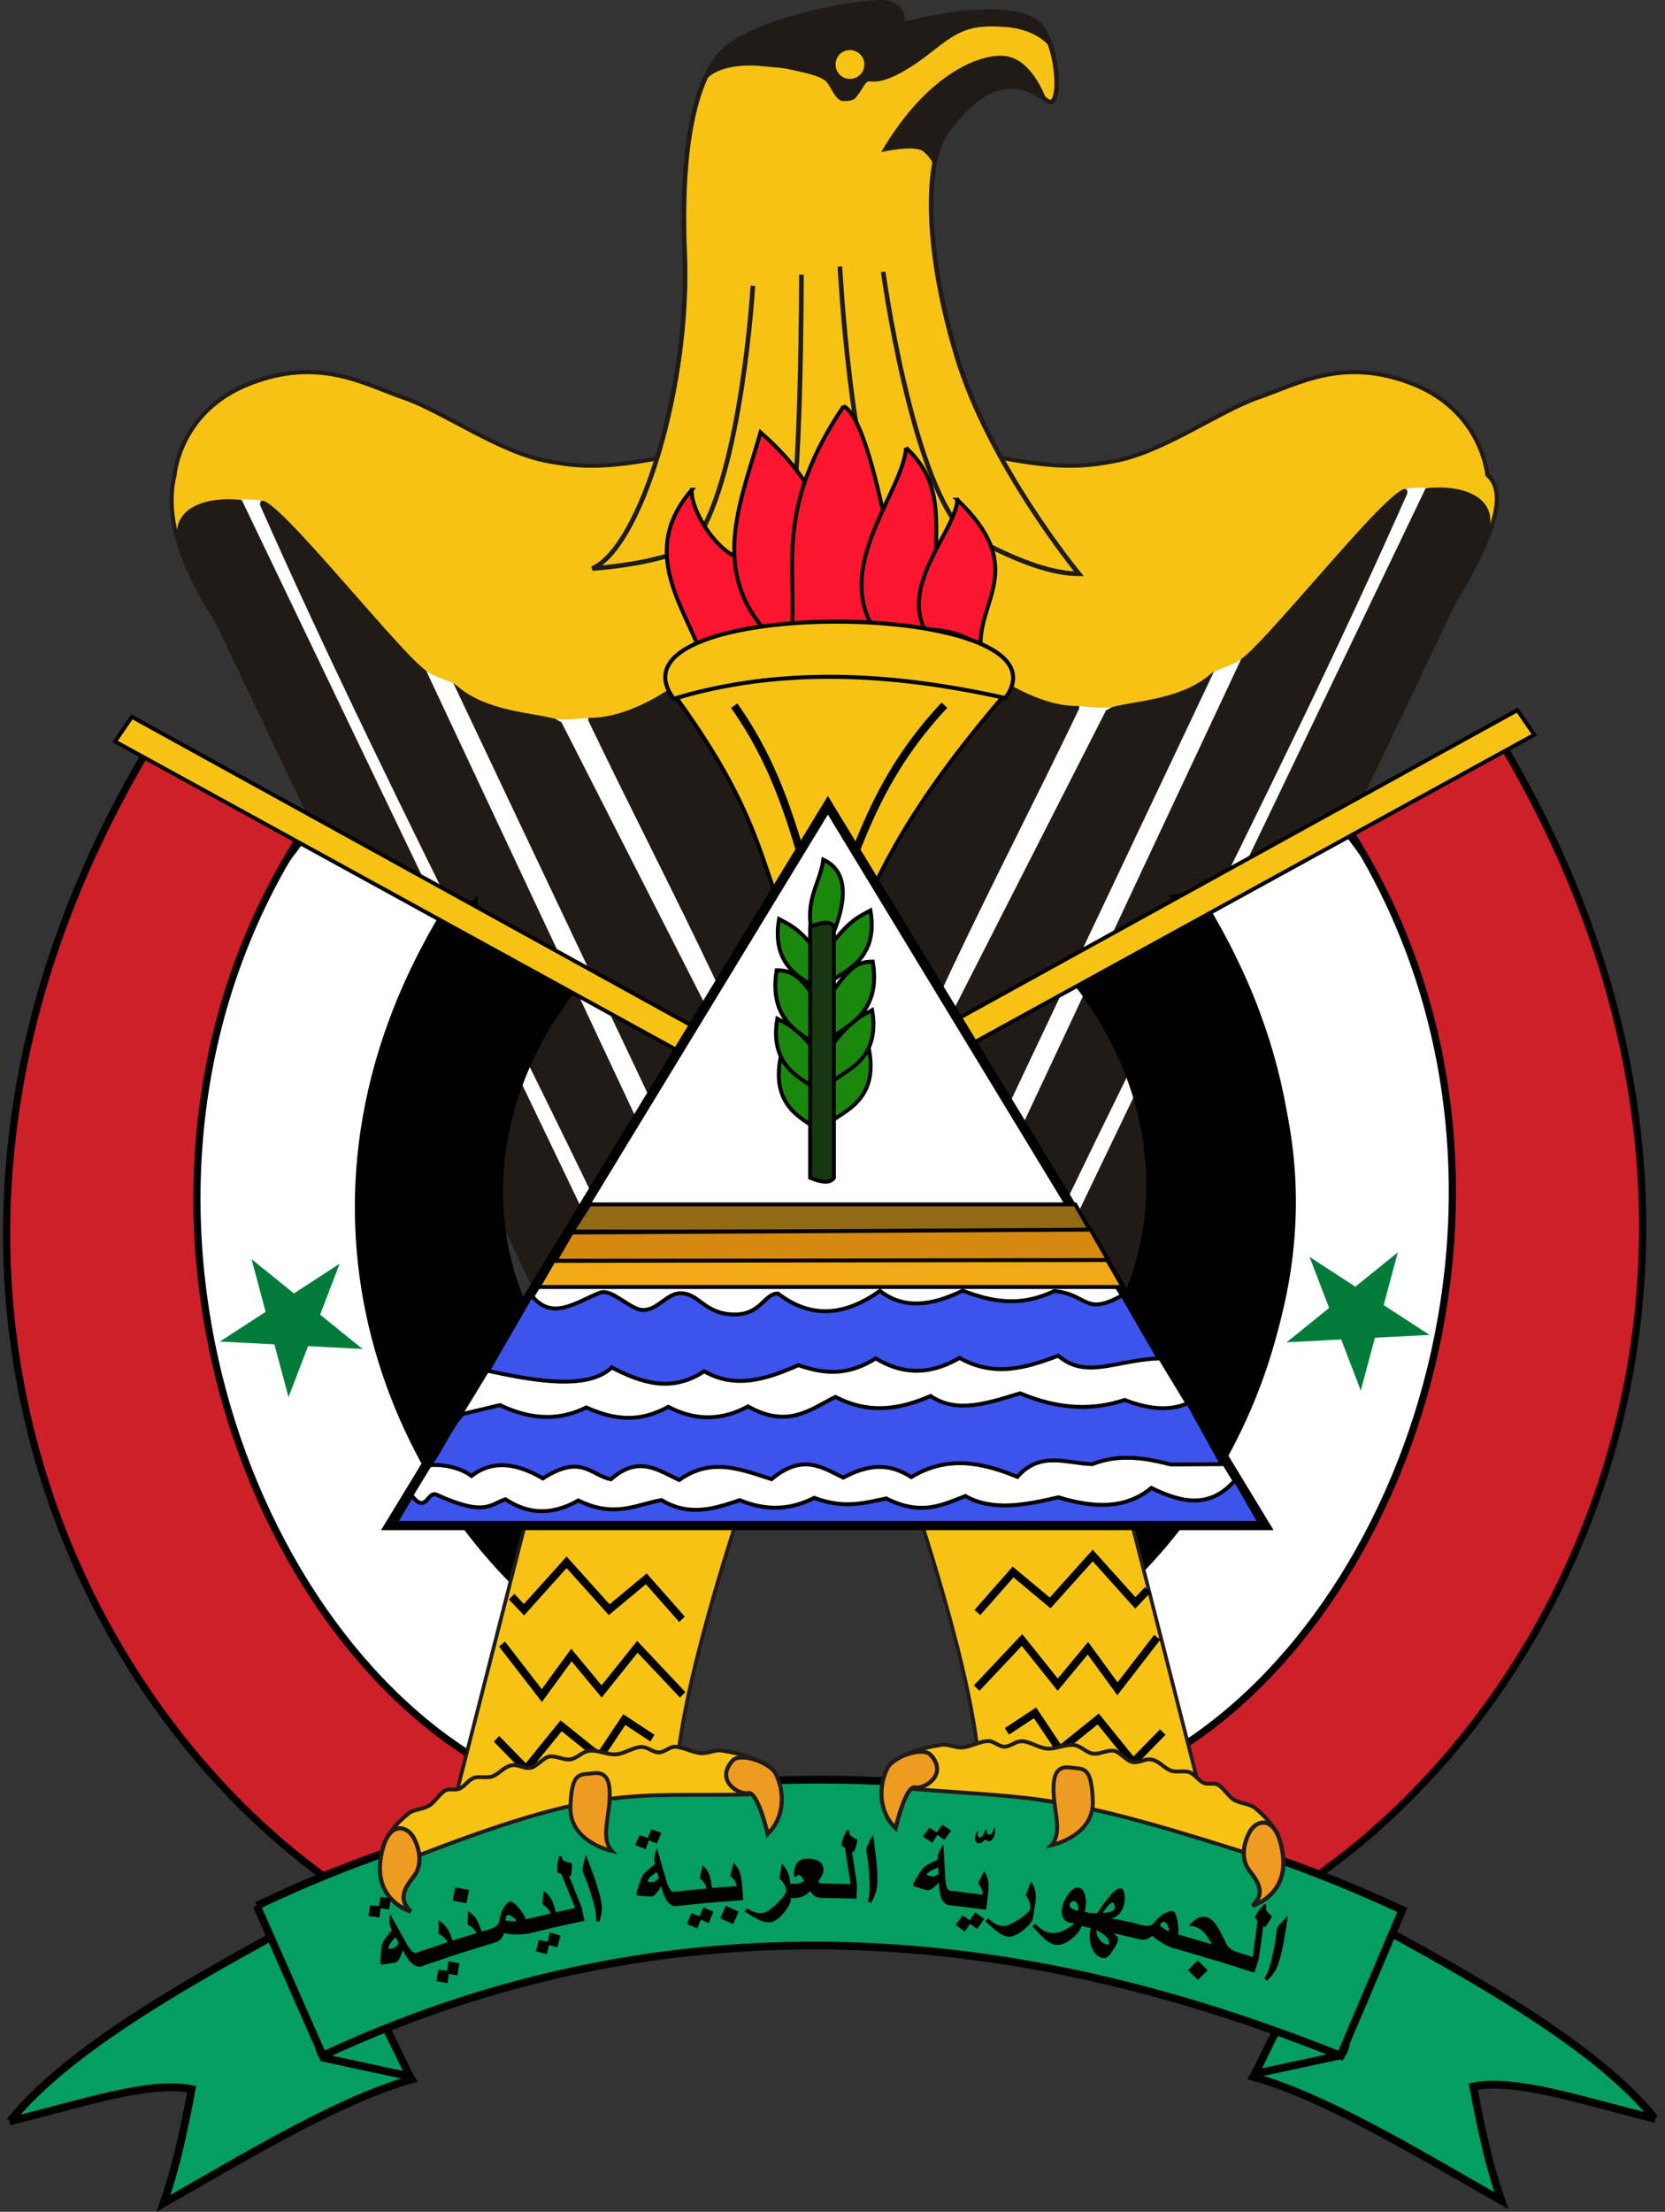
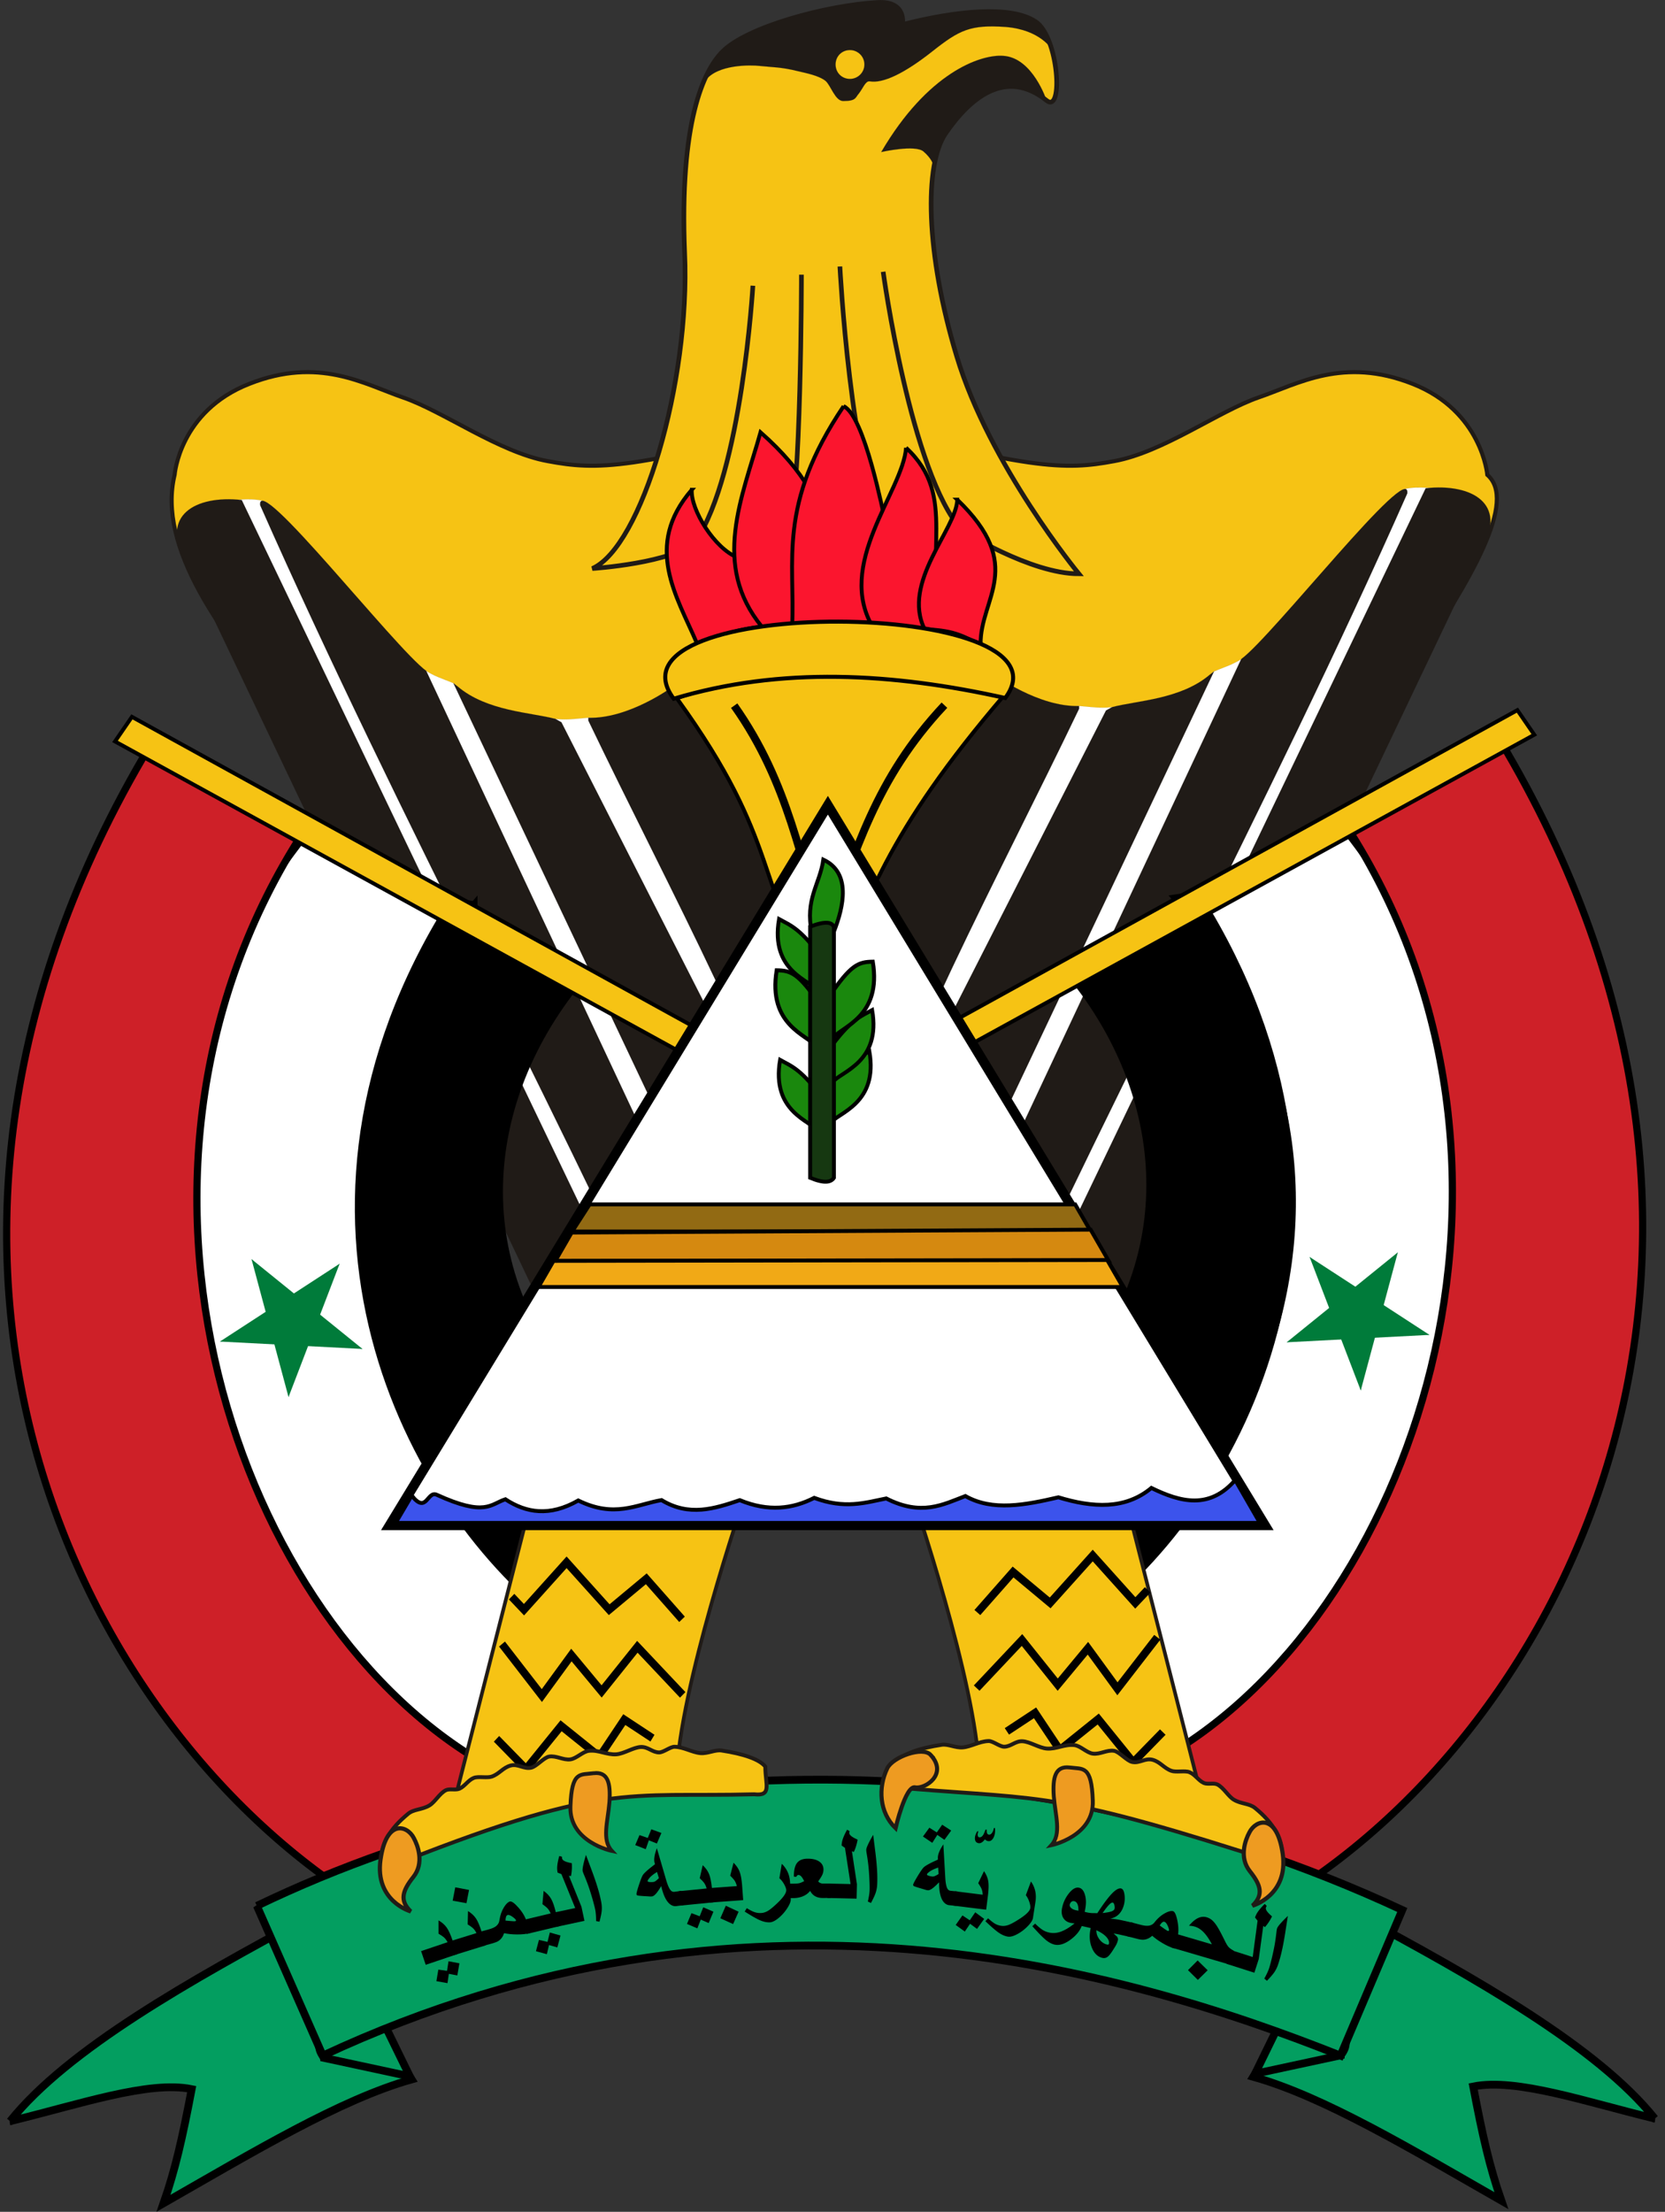
<svg xmlns="http://www.w3.org/2000/svg" xmlns:xlink="http://www.w3.org/1999/xlink" width="428.625" height="569.172">
  <rect width="100%" height="100%" fill="#333333" stroke="none" />
  <path d="M313.569 249.289c24.09-48.614 84.633-113.768 69.31-127.1 0 0-1.358-16.368-19.233-23.412-17.875-7.045-29.413 0-39.71 3.521-10.18 3.522-24.545 14.09-37.107 16.369-12.783 2.383-21.723 2.383-72.967-11.706-51.136 14.089-60.074 14.089-72.857 11.706-12.559-2.28-26.926-12.847-37.222-16.369-10.182-3.523-21.722-10.568-39.598-3.523-17.988 7.044-19.231 23.412-19.231 23.412-8.954 36.844 62.888 89.846 94.333 134.77 67.687 29.462 146.496 37.756 174.282-7.668z" fill="#f6c314" stroke="#201b17" stroke-width="1.045" />
  <path d="M176.24 150.509c-2.105.124 2.847-11.263 2.847-11.263-5.569 5.694-26.603 7.054-26.603 7.054 12.618-5.57 25.251-47.65 23.766-81.191-1.366-33.665 4.827-46.908 9.781-51.858 6.312-6.312 26.61-11.881 39.976-12.624 7.55-.374 6.313 5.694 6.313 5.694 13.984-3.59 27.971-4.951 34.283-.743 5.942 3.96 7.178 23.764 2.847 20.298-10.522-8.417-19.68-.743-25.992 8.416-5.569 8.044-5.199 30.818 2.846 57.428 8.417 27.971 31.438 55.942 31.438 55.942-12.5 0-30.076-11.139-30.076-11.139l4.207 17.451c-13.243-6.312-23.764-16.09-23.764-16.09l-12.623 13.242c-4.206-5.569-12.624-13.242-12.624-13.242s-10.533 11.14-26.621 12.625z" fill="#f6c314" stroke="#201b17" stroke-width="1.195" />
  <path d="M227.356 69.937s7.055 51.859 20.297 66.587M216.216 68.576s2.722 52.477 11.88 69.308M206.313 70.679s0 57.428-3.464 67.206M193.816 73.526s-2.848 48.27-14.729 65.72" fill="none" stroke="#201b17" stroke-width="1.195" />
  <path d="M240.104 44.812c.618-4.58 1.732-8.168 3.34-10.52 6.313-9.16 15.471-16.833 25.992-8.416 0 0-3.59-11.14-11.263-11.51-5.94-.375-19.432 4.454-31.313 24.753 0 0 8.787-1.98 10.892-.124 3.96 3.465 2.352 5.817 2.352 5.817z" fill="#201b17" stroke="#201b17" stroke-width=".016" />
  <path d="M270.55 12.137c-.866-2.846-2.228-5.446-3.96-6.559-6.312-4.207-20.298-2.848-34.283.743 0 0 1.237-6.064-6.312-5.694-13.367.743-33.666 6.312-39.977 12.624-1.485 1.609-3.218 3.96-4.704 7.55h.24c3.1-4.332 11.882-4.085 13.994-3.838 3.34.372 5.446.247 9.893 1.362 2.11.496 5.323 1.114 7.055 2.475 1.361 1.115 2.475 5.199 4.58 5.199 3.34 0 3.093-.868 3.96-1.857 1.114-1.363 1.731-3.342 2.846-3.218 3.465.62 9.034-2.103 16.09-7.673 7.056-5.57 9.779-6.93 18.937-6.312 9.034.742 11.88 5.816 11.88 5.816l-.24-.618z" fill="#201b17" stroke="#201b17" stroke-width=".016" />
  <path d="M218.814 20.307c-2.104 0-3.712-1.61-3.712-3.713 0-2.103 1.61-3.712 3.712-3.712 1.98 0 3.713 1.609 3.713 3.712 0 2.104-1.733 3.713-3.713 3.713z" fill="#f6c314" stroke="#201b17" stroke-width=".016" />
  <g transform="rotate(33.025 -395.92 769.898) scale(.215)" fill="#009e60">
    <g id="b">
      <path transform="rotate(18 0 -90)" d="M0-90V0h45" id="a" />
      <use transform="scale(-1 1)" xlink:href="#a" width="1" height="1" />
    </g>
    <use transform="rotate(72)" xlink:href="#b" width="1" height="1" />
    <use transform="rotate(144)" xlink:href="#b" width="1" height="1" />
    <use transform="rotate(-144)" xlink:href="#b" width="1" height="1" />
    <use transform="rotate(-72)" xlink:href="#b" width="1" height="1" />
  </g>
  <g stroke="#201b17" stroke-width=".013">
    <path d="M152.888 185.162c-.271-1.154-4.548.279-9.398-.113-6.256-.505-14.146-1.867-22.906-5.902-1.133-.522-2.545-2.33-3.697-3.199-.2-.15-.115-.126-.32-.211-3.07-1.268-4.348-1.534-7.37-3.377-16.183-9.873-29.107-31.688-34.168-36.982-2.397-2.506-4.386-4.92-6.578-6.16-1.814-1.027-6.166-.735-7.603-.575C96.619 209.536 141.76 291.658 177.53 372.55c4.681-8.631 10.294-14.474 10.34-22.25l19.252-52.087z" fill="#fff" />
    <path d="M169.922 372.645c-2.277 18.312-6.428 14.204-6.428 14.204l-115.68-242.71c-6.66-11.369 2.406-16.79 14.419-15.466l.045.093 114.367 238.342c17.092 0 10.369 5.537-6.723 5.537z" fill="#201b17" />
    <path d="M109.725 172.636c-8.045-5.848-43.7-51.533-42.755-42.626 35.771 80.894 80.127 161.827 115.896 242.719 4.682-8.631 10.295-14.474 10.34-22.25zM205.96 306.513l-61.43-120.656-1.56-.862c-6.319-1.69-17.63-1.953-25.16-8.346l-1.097-.854 73.116 154.358c7.8-14.715 46.83-44.674 16.132-23.64z" fill="#201b17" />
    <path d="M205.677 307.856c-6.231-29.365-33.398-78.968-54.231-122.449l.012-.695c10.47.283 21.616-7.94 21.616-7.94 30.542 41.259 38.852 72.708 39.044 102.978-.143 7.875-6.44 28.106-6.44 28.106z" fill="#201b17" />
  </g>
  <path d="M122.044 232.797C59.727 305.094 133.1 365.256 175.208 431.54c4.286 6.748-4.927 9.435.338 20.372 5.4 11.22-36.039-.658-36.012 11.32C65.19 423.864-5.711 322.34 78.79 214.589c25.972 6.86 30.061 16.4 43.254 18.21z" fill="#fff" stroke="#000" stroke-width="1.755" />
  <path d="M148.098 254.158c-26.047 33.135-26.528 76.334 4.438 107.077 5.936 5.893-5.738 25.013-2.944 33.12 2.883 8.368-2.487 16.861-2.472 25.711-41.413-29.086-80.91-104.091-33.837-183.698 16.9-.318 27.935 15.417 34.815 17.79z" stroke="#000" stroke-width="1.126" />
  <path d="M78.17 213.986c-56.984 87.679-17.763 204.695 48.614 241.03 12.044 6.592-4.278 11.397.309 24.706 4.733 13.735-30.158-2.476-30.134 12.051-76.67-45.046-137.072-168.39-58.341-299.87 23.75 8.32 27.488 19.89 39.552 22.083z" fill="#ce2028" stroke="#000" stroke-width="1.849" />
  <g transform="matrix(-.18 .117 .117 .18 75.28 340.212)" fill="#007b3a">
    <g id="d">
      <path id="c" d="M0-90V0h45" transform="rotate(18 0 -90)" />
      <use height="1" width="1" xlink:href="#c" transform="scale(-1 1)" />
    </g>
    <use height="1" width="1" xlink:href="#d" transform="rotate(72)" />
    <use height="1" width="1" xlink:href="#d" transform="rotate(144)" />
    <use height="1" width="1" xlink:href="#d" transform="rotate(-144)" />
    <use height="1" width="1" xlink:href="#d" transform="rotate(-72)" />
  </g>
  <path d="M33.961 184.468l150.29 82.857-3.757 6.328L29.61 190.796z" fill="#f6c314" stroke="#000" />
  <g stroke="#201b17" stroke-width=".013">
    <path d="M276.359 182.133c.271-1.153 4.548.279 9.397-.113 6.257-.505 14.146-1.867 22.907-5.901 1.133-.522 2.545-2.33 3.697-3.2.2-.15.115-.126.32-.21 3.07-1.269 4.348-1.535 7.369-3.378 16.183-9.873 29.108-31.687 34.17-36.981 2.396-2.507 4.385-4.92 6.577-6.16 1.814-1.027 6.166-.736 7.603-.576-35.771 80.893-80.913 163.015-116.683 243.907-4.681-8.631-10.294-14.474-10.34-22.25l-19.253-52.086z" fill="#fff" />
    <path d="M259.325 369.616c2.277 18.312 6.428 14.204 6.428 14.204l115.68-242.71c6.66-11.369-2.406-16.79-14.419-15.466l-.045.094-114.367 238.341c-17.092 0-10.369 5.537 6.723 5.537z" fill="#201b17" />
    <path d="M319.522 169.607c8.045-5.848 43.7-51.532 42.755-42.625C326.506 207.875 282.15 288.808 246.38 369.7c-4.68-8.63-10.294-14.474-10.34-22.25zM223.286 303.484l61.43-120.656 1.56-.862c6.32-1.69 17.63-1.952 25.161-8.346l1.097-.854-73.116 154.358c-7.8-14.715-46.83-44.674-16.132-23.64z" fill="#201b17" />
    <path d="M223.57 304.828c6.23-29.366 33.397-78.968 54.231-122.45l-.012-.695c-10.47.283-21.616-7.94-21.616-7.94-30.542 41.259-38.853 72.708-39.044 102.978.143 7.875 6.44 28.107 6.44 28.107z" fill="#201b17" />
  </g>
  <path d="M302.539 231.075c62.316 72.296 19.955 168.783-52.634 198.742 5.419 5.01 8.289 14.268 4.007 20.373-5.176 11.325 31.164-.659 31.137 11.32 74.343-39.37 145.245-140.893 60.743-248.645-25.972 6.86-30.06 16.4-43.253 18.21z" fill="#fff" stroke="#000" stroke-width="1.755" />
  <path d="M276.484 252.435c26.047 33.136 26.529 76.334-4.437 107.077-5.936 5.893 5.738 25.013 2.944 33.12-2.883 8.368 2.487 16.862 2.472 25.711 41.413-29.086 80.909-104.09 33.837-183.697-16.9-.318-27.935 15.416-34.816 17.79z" stroke="#000" stroke-width="1.126" />
  <path d="M346.413 212.263c56.983 87.68 17.762 204.695-48.614 241.03-12.044 6.593 4.277 11.397-.31 24.706-4.732 13.735 30.159-2.476 30.134 12.051 76.67-45.046 137.072-168.39 58.342-299.87-23.75 8.32-27.489 19.89-39.552 22.083z" fill="#ce2028" stroke="#000" stroke-width="1.849" />
  <g transform="rotate(33.025 -396.25 758.38) scale(.215)" fill="#007b3a">
    <g id="f">
      <path id="e" d="M0-90V0h45" transform="rotate(18 0 -90)" />
      <use height="1" width="1" xlink:href="#e" transform="scale(-1 1)" />
    </g>
    <use height="1" width="1" xlink:href="#f" transform="rotate(72)" />
    <use height="1" width="1" xlink:href="#f" transform="rotate(144)" />
    <use height="1" width="1" xlink:href="#f" transform="rotate(-144)" />
    <use height="1" width="1" xlink:href="#f" transform="rotate(-72)" />
  </g>
  <path d="M390.622 182.745l-150.29 82.857 3.757 6.328 150.883-82.857z" fill="#f6c314" stroke="#000" />
  <g fill="#039e60" stroke="#000" stroke-width="2">
    <path d="M2.597 545.846c14.86-18.533 46.269-36.177 77.125-52.75l26.25 42c-18.256 5.121-40.767 18.667-63.875 31.875 3.036-8.722 4.83-16.645 7.25-29.375-11.07-2.265-29.178 4.01-46.75 8.25z" />
    <path d="M83.444 529.567l22.06 4.747-7.618-15.588c-11.63 2.02-18.81 5.293-14.442 10.84zM426 545.172c-14.86-18.532-46.27-36.176-77.125-52.75l-26.25 42c18.256 5.122 40.767 18.668 63.875 31.875-3.036-8.721-4.83-16.644-7.25-29.375 11.07-2.264 29.177 4.011 46.75 8.25z" />
    <path d="M345.153 528.894l-22.06 4.747 7.618-15.588c11.63 2.019 18.809 5.293 14.442 10.84z" />
    <path d="M66.128 490.435l16.97 38.538c108.769-50.725 206.185-22.218 261.984 0l15.91-37.477c-101.34-47.143-210.022-41.896-294.864-1.06z" />
  </g>
  <path d="M-2163.094-2374.196s6.078-7.894 7.84-12.824c0 0 .2 20.035 4.984 20.667 4.874.517 5.243-5.488 5.243-5.488" fill="none" stroke="#201b17" transform="matrix(.936 0 0 .979 2166.466 2663.402)" />
  <path d="M-2022.97-2393.729l38.88 145.64c-2.085-3.9-42.778-13.219-61.542-11.58-2.788-26.194-19.554-72.273-19.554-72.273-5.87-39.32 36.162-52.493 42.215-61.786z" fill="#f6c314" stroke="#201b17" transform="matrix(.936 0 0 .979 2166.466 2663.402)" />
  <path transform="translate(2321.484 2744.922)" d="M-2062.277-2299.387l7.248-4.773 6.364 9.546 9.9-7.955 9.015 11.137 7.601-7.778M-2070.055-2310.524l11.667-12.374 9.193 11.49 7.778-9.369 7.601 10.43 10.253-13.258M-2069.878-2329.969l9.192-10.43 9.546 7.955 10.96-12.198 10.96 12.198 3.182-3.359" fill="none" stroke="#000" stroke-width="2" />
  <path d="M-2150.866-2392.223l-38.88 145.64c2.084-3.9 42.778-13.22 61.541-11.58 2.789-26.194 19.555-72.273 19.555-72.273 5.87-39.32-36.162-52.493-42.216-61.787z" fill="#f6c314" stroke="#201b17" transform="matrix(.936 0 0 .979 2166.466 2663.402)" />
  <path d="M-2135.15-2263.662l-7.746-4.875-6.803 9.75-10.582-8.125-9.636 11.375-8.126-7.944M-2126.835-2275.036l-12.471-12.639-9.826 11.736-8.314-9.569-8.126 10.652-10.96-13.54M-2127.024-2294.896l-9.826-10.653-10.204 8.125-11.715-12.458-11.715 12.458-3.402-3.43" fill="none" stroke="#000" stroke-width="2.09" transform="matrix(.936 0 0 .979 2166.466 2663.402)" />
  <g stroke="#201b17">
    <path d="M-307.056 676.048c-57.685-23.183-62.948-18.693-96.107-19.566-4.661.52-2.879-2.46-2.879-7.127 1.502-1.876 5.585-3.279 11.286-4.141 1.627-.246 3.535.834 5.403.678 2.142-.18 4.277-1.582 6.672-1.639 1.086-.026 2.846 1.457 3.974 1.456 1.73 0 2.854-1.465 4.663-1.403 1.95.066 4.359 1.748 6.374 1.889 2.455.17 4.528-1.183 7.035-.9 1.584.18 3.173 1.973 4.76 2.198 1.837.261 3.673-1.038 5.496-.714 1.347.24 3.24 2.546 4.61 2.853 1.947.435 3.378-1.098 5.33-.541 1.98.565 2.89 2.161 4.822 2.834 1.194.416 3.435-.12 4.594.331 1.489.58 2.324 2.162 3.731 2.794.978.439 2.551-.082 3.479.378 1.62.805 2.805 3.055 4.235 3.913 1.918 1.151 3.995.929 5.47 2.143 4.553 3.751 7.536 7.863 7.052 14.564z" fill="#f6c314" transform="matrix(-1 0 0 1 -209.027 -194.756)" />
    <path d="M-315.55 667.737c-1.073 1.978-2.732 6.454.108 10.018 2.84 3.569 3.591 6.074.688 8.863 0 0 9.272-2.613 7.774-13.31-1.491-10.578-6.927-8.82-8.57-5.57z" fill="#ee9b21" stroke-width="1.073" transform="matrix(-1 0 0 1 -209.027 -194.756)" />
    <path d="M-361.905 651.05c-3.554-.387-4.365 2.398-4.01 7.466.389 4.969 2.043 9.66-.634 12.55 0 0 11.026-2.286 10.675-11.454-.32-9.272-2.504-8.075-6.03-8.561z" fill="#ee9b21" transform="matrix(-1 0 0 1 -209.027 -194.756)" />
-     <path d="M-397.594 647.844c-2.03-2.305-9.782.491-11.196 3.433-2.404 4.999-2.063 11.323 2.139 15.403 0 0 2.555-11.091 5.05-10.502 2.538.502 8.517-3.387 4.007-8.334z" fill="#ee9b21" stroke-width="1.051" transform="matrix(-1 0 0 1 -209.027 -194.756)" />
  </g>
  <path d="M330.141 479.818c-58.21-18.896-60.474-16.645-96.106-19.566-4.661.519-2.879-2.461-2.879-7.127 1.502-1.876 5.584-3.28 11.286-4.142 1.626-.246 3.535.835 5.403.678 2.141-.18 4.276-1.581 6.672-1.638 1.086-.026 2.846 1.456 3.974 1.456 1.73 0 2.853-1.466 4.663-1.404 1.95.066 4.359 1.749 6.373 1.89 2.456.17 4.53-1.183 7.036-.9 1.584.18 3.173 1.973 4.76 2.198 1.837.26 3.672-1.038 5.496-.714 1.346.239 3.24 2.546 4.61 2.852 1.946.436 3.378-1.097 5.33-.54 1.98.565 2.89 2.16 4.822 2.834 1.194.416 3.435-.121 4.594.331 1.489.58 2.324 2.161 3.731 2.793.978.44 2.551-.082 3.478.378 1.622.806 2.806 3.055 4.236 3.914 1.917 1.15 3.995.929 5.47 2.143 4.552 3.751 7.536 7.862 7.051 14.564z" fill="#f6c314" stroke="#201b17" />
  <path d="M321.648 471.507c-1.073 1.978-2.732 6.454.108 10.017 2.84 3.57 3.591 6.075.687 8.864 0 0 9.273-2.614 7.775-13.311-1.491-10.578-6.927-8.819-8.57-5.57z" fill="#ee9b21" stroke="#201b17" stroke-width="1.073" />
  <path d="M275.293 454.82c-3.554-.387-4.366 2.398-4.01 7.466.389 4.969 2.043 9.66-.634 12.55 0 0 11.026-2.287 10.674-11.454-.32-9.272-2.503-8.075-6.03-8.562z" fill="#ee9b21" stroke="#201b17" />
  <path d="M239.604 451.614c-2.03-2.306-9.782.49-11.197 3.433-2.403 4.999-2.062 11.323 2.14 15.402 0 0 2.555-11.09 5.05-10.502 2.538.503 8.517-3.386 4.007-8.333z" fill="#ee9b21" stroke="#201b17" stroke-width="1.051" />
  <path d="M178.09 126.032c-12.536 14.44-3.842 27.442 1.288 39.43 5.415-1.829 12.733-4.107 17.246-4.132 1.687-3.256.93-14.96-6.712-17.853-5.898-2.233-12.19-12.361-11.823-17.445z" fill="#fb152e" stroke="#000" />
  <path d="M196.158 161.316c-13.08-15.964-5.123-33.206-.375-50.072 23.605 20.822 15.094 33.963 17.64 50.058z" fill="#fb152e" stroke="#000" />
  <path d="M217.173 104.526c-17.157 25.485-12.419 39.727-13.259 56.834l27.047.353c-.47-16.295 3.2-6.046-3.045-27.572-.576-1.986-5.318-27.113-10.743-29.615z" fill="#fb152e" stroke="#000" />
  <path d="M233.253 115.213c-.808 11.299-18.536 30.08-8.305 46.595l18.18.53c-6.023-19.95 3.752-34.469-9.875-47.125z" fill="#fb152e" stroke="#000" />
  <path d="M246.429 128.568c-.15 7.496-14.43 21.279-8.386 33.376 8.48.226 10.436 2.317 14.396 3.835-.163-11.856 11.825-20.096-6.01-37.211z" fill="#fb152e" stroke="#000" />
  <path d="M174.22 179.659c27.223 37.625 19.538 46.897 38.363 78.674 10.236-26.158 15.56-43.976 45.955-79.472l-44.636-12.11z" fill="#f6c314" stroke="#000" />
  <path d="M173.44 179.812c27.662-8.311 56.272-6.667 85.344-.191 19.26-25.838-105.356-26.648-85.344.191z" fill="#f6c314" stroke="#000" stroke-width="1.041" />
  <path d="M189.003 181.588c14.387 20.313 16.848 40.352 23.5 58.5 7.955-21.048 12.676-39.512 30.625-58.625" fill="none" stroke="#000" stroke-width="2" />
  <path d="M213.123 207.209L325.643 392.5H100.317z" fill="#fff" stroke="#000" stroke-width="2.5" />
  <path d="M151.786 309.926h125l4.031 6.982h-133.53z" fill="#926a13" stroke="#000" />
  <path d="M147.161 317.176l-4.216 7.303h142.466l-4.651-8.057z" fill="#d58910" stroke="#000" />
  <path d="M142.496 324.462l-3.881 6.722h150.429l-4.005-6.937z" fill="#f1a916" stroke="#000" />
  <path d="M101.842 391.89H324.35l-6.358-11.035c-6.619 7.622-14.028 5.727-21.587 2.043-6.748 5.6-15.062 5.102-23.94 2.408-8.501 1.97-16.931 3.65-23.95-.326-5.832 2.222-11.298 5.219-20.372.62-5.492 1.096-10.623 2.796-18.536-.152-5.565 2.822-11.758 3.647-19.168.588-6.516 2.206-13.043 4.297-20.14-.017-6.598 1.175-12.08 4.672-21.432.106-7.382 4.211-13.399 3.195-18.766-.313-3.845 1.255-5.134 4.558-17.687-1.167-2.448-1.111-2.588 5.1-6.426.215z" fill="#3c53ec" stroke="#000" stroke-width="1.01" />
-   <path d="M119.064 363.87l9.63-2.292c8.663 4.133 15.9 3.784 22.232.593 9.42 4.31 15.665 2.802 21.119-.158 6.834 3.611 13.668 3.624 20.501-.098 10.305 5.769 16.038.778 22.518-2.452 8.96 4.66 16.874 3.048 24.511-.227 6.789 4.664 14.955 1.75 23.036-.695 10.63 4.453 19.261 4.24 26.9 1.71 5.866 2.242 11.425 3.02 16.352.795l8.722 15.727-13.167.088c-6.495-1.625-13.05-2.869-20.24-.088-6.54-.153-13.38-3.51-19.27 3.27-8.919-3.66-17.923-5.621-27.308.055-4.38-2.687-9.355-4.26-17.525.14-5.39-2.63-10.495-6.293-18.456.4-7.725-2.437-15.378-5.766-23.785.213-5.364-2.47-10.407-6.508-17.575-.184-5.211-1.063-7.614-6.594-17.5-.22-8.061-4.723-13.851-4.148-18.383-.638-2.68-2.058-7.23-3.087-10.778-2.771 3.118-4.188 5.029-9.226 8.466-13.169zM125.586 352.746l11.228-19.447c5.226 6.732 11.408 1.818 17.593-.642 2.982-1.186 7.593 4.143 10.876 4.43 3.796.33 6.28-4.27 9.88-4.296 4.803-.036 6.025 5.25 13.623 5.464 7.13.2 7.929-5.454 11.496-5.394 8.933 6.862 17.654 5.426 26.254-.687 6.089 4.798 13.323 3.855 21.295-.058 7.713 2.98 14.975 4.219 23.571.108 8.798.842 7.733 6.596 17.526 1.075l9.385 16.256c-11.353.476-18.692 5.474-25.902-.69-8.222 3.14-16.497 5.62-25.375.567-8.522 4.926-15.425 3.836-21.622.126-7.8 4.949-14.081 3.686-19.892 1.743-8.08 3.573-16.16 6.208-24.239 1.567-8.337 5.56-16.115 3.019-23.793-.976-5.937 5.595-18.397 3.817-31.904.854z" fill="#3c53ec" stroke="#000" />
  <g stroke="#000">
    <path d="M211.074 291.303c-2.357-2.829-12.58-5.127-10.253-18.562 2.99 1.654 5.604 2.431 11.313 10.43z" fill="#1a880d" />
-     <path d="M210.36 280.696c-2.356-2.828-12.58-5.126-10.252-18.561 2.99 1.653 5.605 2.43 11.314 10.43z" fill="#1a880d" />
    <path d="M210.173 269.28c-2.351-2.985-12.552-5.411-10.23-19.595 3.602.066 5.592.622 11.289 9.066z" fill="#1a880d" stroke-width="1.026" />
    <path d="M210.803 255.063c-2.357-2.828-12.58-5.126-10.253-18.561 2.99 1.653 5.605 2.431 11.314 10.43zM208.997 239.993c-1.835-8.57 2.068-12.484 2.96-18.782 7.134 3.327 5.34 11.948 2.652 18.694-1.914.067-3.712.205-5.612.088zM213.551 289.093c2.357-2.828 12.581-5.126 10.253-18.561-2.99 1.653-5.604 2.43-11.313 10.43z" fill="#1a880d" />
    <path d="M214.264 278.486c2.357-2.828 12.58-5.126 10.253-18.561-2.99 1.653-5.604 2.431-11.313 10.43z" fill="#1a880d" />
    <path d="M214.452 267.071c2.351-2.986 12.552-5.412 10.23-19.596-3.602.066-5.592.623-11.288 9.067z" fill="#1a880d" stroke-width="1.026" />
-     <path d="M213.822 252.854c2.357-2.829 12.58-5.127 10.253-18.562-2.99 1.654-5.604 2.432-11.313 10.43z" fill="#1a880d" />
    <path d="M208.556 238.453v64.625c3.609 1.501 5.338 1.202 6.125 0v-64.5c-.473-1.297-2.125-1.65-6.125-.125z" fill="#163811" />
  </g>
  <g>
    <g style="line-height:125%" font-size="28" font-weight="700" letter-spacing="0" word-spacing="0" font-family="Sans">
      <path d="M329.032 505.497a8.07 8.07 0 0 1-.978 2.015c-.394.574-1.03 1.31-1.908 2.208l-.673-.571c.578-1.037.983-1.901 1.214-2.593.177-.527.393-1.315.649-2.363.255-1.05.485-2.094.69-3.136.205-1.042.392-2.303.562-3.784.058-.519.118-.869.179-1.05.09-.268.376-.68.86-1.233a30.784 30.784 0 0 1 1.912-1.962l-.76 4.85c-.3 1.84-.608 3.42-.925 4.736a34.287 34.287 0 0 1-.822 2.883zM322.916 507.641l-7.162-2.293 1.134-3.541 5.6 1.792 1.254-9.346-.658-.813a5.64 5.64 0 0 1 .73-1.475c.411-.595 1.001-1.273 1.77-2.031l.5.504a4.217 4.217 0 0 1-.186.4c-.092.286.002.623.28 1.008.244.346.67.78 1.278 1.3-.256.53-.545 1.036-.866 1.517-.321.48-.644.899-.969 1.254l-.41-.332-1.161 8.514z" style="-inkscape-font-specification:Sans Bold" />
      <path d="M316.588 505.562l-14.981-4.398 1.047-3.569 9.327 2.739c-.737-1.404-1.485-2.479-2.245-3.224-.67-.662-1.385-1.105-2.146-1.329a5.735 5.735 0 0 0-.633-.15 9.515 9.515 0 0 0-.864-.09c.804-.96 1.579-1.616 2.323-1.968.745-.351 1.493-.416 2.245-.195a3.69 3.69 0 0 1 1.543.908c.451.437.918 1.063 1.4 1.88.381.643.9 1.627 1.556 2.95.44.927.801 1.55 1.082 1.87.282.32.746.656 1.393 1.008zm-5.698 1.448l-2.523 2.48-2.54-2.513 2.484-2.491z" style="-inkscape-font-specification:Sans Bold" />
      <path d="M302.372 501.398c-.926-.24-1.97-.703-3.128-1.39-1.02-.603-1.894-1.23-2.62-1.879-.711.635-1.472.974-2.284 1.018-.391.022-.9-.05-1.527-.212l-2.62-.68.933-3.599 2.62.68c.794.205 1.45.272 1.968.199a2.225 2.225 0 0 0 1.577-.962c.793-.99 1.676-1.745 2.65-2.265.863-.463 1.538-.632 2.023-.506.45.116.83.94 1.14 2.47.324 1.619.329 3.033.016 4.241zm-1.439-4.638c.05-.194-.053-.578-.308-1.153-.287-.64-.584-.999-.893-1.079-.344-.089-.738.232-1.182.965.413.295.727.518.942.668.646.45 1.014.686 1.102.709.194.05.307.014.339-.11z" style="-inkscape-font-specification:Sans Bold" />
      <path d="M290.998 498.456l-2.72-.615a31.808 31.808 0 0 0-.629-.135 16.497 16.497 0 0 0-.96-.153c.278.259.556.513.836.763.25.3.334.632.252.996-.08.347-.21.705-.397 1.074-.104.21-.322.577-.655 1.1-.624 1.026-1.142 1.701-1.551 2.025-.41.323-.863.428-1.36.316-1.237-.28-2.154-1.171-2.753-2.676-.6-1.504-.692-3.172-.278-5.003l-3.04-.687.819-3.628 1.2.272c.48.108.98.174 1.497.198.588.002.999.006 1.23.012 1.592-2.453 2.9-4.19 3.926-5.21.902-.89 1.632-1.271 2.193-1.145.453.103.744.636.872 1.599a6.622 6.622 0 0 1-.086 2.363c-.233 1.032-.636 1.866-1.21 2.502-.625.7-1.425 1.136-2.398 1.309.673.04 1.28.104 1.82.194.54.089 1.038.185 1.491.287l2.72.615zm-4.064-7.324c.052-.23.033-.534-.06-.91s-.228-.585-.406-.625c-.231-.052-.557.138-.977.571-.42.433-.97 1.139-1.648 2.116 1.102-.124 1.876-.27 2.32-.436.444-.166.7-.405.771-.716zm-1.459 9.062c.113-.498-.065-1.034-.534-1.607-.564-.688-1.46-1.31-2.69-1.869-.033.815.221 1.587.767 2.318.545.73 1.208 1.184 1.99 1.36.267.06.423-.012.467-.202z" style="-inkscape-font-specification:Sans Bold" />
      <path d="M278.717 494.714c-.293 1.54-1.236 2.938-2.83 4.194-1.593 1.255-3.026 1.762-4.297 1.52-.743-.141-1.51-.533-2.303-1.175-.791-.643-1.968-1.836-3.528-3.58l.712-.672c.844.828 1.555 1.409 2.132 1.741.476.277 1.037.476 1.681.599.869.165 1.774.087 2.717-.235 1.112-.382 2.326-1.107 3.642-2.174a6.958 6.958 0 0 1-.955-.098c-.887-.169-1.537-.592-1.95-1.269-.414-.677-.527-1.513-.338-2.507a8.781 8.781 0 0 1 1.665-3.705c.93-1.224 1.823-1.754 2.683-1.59.716.135 1.232.74 1.548 1.81.316 1.072.342 2.297.08 3.676zm-1.093-3.033c.023-1.49-.35-2.307-1.12-2.454a.805.805 0 0 0-.727.203 1.188 1.188 0 0 0-.386.671c-.061.323.066.623.379.9.314.278.761.472 1.343.583zM265.916 493.565c-.085.55-.512 1.228-1.282 2.036s-1.63 1.48-2.58 2.016c-1.05.595-1.91.84-2.576.738-.793-.123-1.61-.48-2.45-1.07-.732-.51-1.852-1.475-3.357-2.897l.697-.75c.727.665 1.324 1.13 1.79 1.397.466.265.988.442 1.564.531.622.096 1.27.016 1.946-.24.676-.255 1.624-.777 2.843-1.567 1.7-1.103 2.607-2.014 2.718-2.735.055-.36-.015-.855-.214-1.485-.222-.717-.532-1.332-.933-1.846l1.32-3.531a6.81 6.81 0 0 1 1.083 2.394c.207.87.23 1.829.069 2.874zM256.144 471.55c-.084.678-.271 1.22-.56 1.625-.324.455-.716.654-1.177.597a1.203 1.203 0 0 1-.438-.137 2.483 2.483 0 0 1-.429-.316c-.23.302-.437.525-.62.667-.326.253-.647.36-.963.32-.38-.046-.65-.211-.807-.493-.158-.281-.208-.648-.152-1.1.03-.235.09-.462.181-.68.092-.218.214-.465.368-.74l.3-.086a3.608 3.608 0 0 1-.07.349c-.039.16-.065.295-.079.404-.025.199-.006.382.055.55.062.17.174.263.337.284.389.048.733-.166 1.03-.643.139-.222.331-.662.579-1.32l.295-.045c.013.452.042.73.074.836.074.294.237.456.49.488.344.043.644-.15.899-.577.208-.341.336-.707.385-1.095l.295-.046c.015.176.025.373.03.59.006.216-.002.405-.022.568zM253.872 491.423l-8.492-1.059.46-3.69 7.136.89c-.018-.627-.139-1.17-.348-1.628-.107-.252-.372-.698-.798-1.34l1.489-3.093c.582.854.945 1.716 1.089 2.589.144.872.112 2.135-.094 3.79zm-.515 2.361l-1.837 2.582-1.791-1.326-1.353 2.008-2.35-1.698 1.739-2.456 1.882 1.254 1.414-2.056z" style="-inkscape-font-specification:Sans Bold" />
      <path d="M244.864 471.056l-1.738 2.389-1.83-1.274-1.293 2.047-2.4-1.63 1.645-2.26 1.918 1.2 1.383-1.97zm1.324 19.381l-1.783-.17a1.994 1.994 0 0 1-.878-.29c-.502-.313-.9-.836-1.197-1.57-.398-1.008-.59-2.354-.576-4.037-.69.703-1.222 1.197-1.597 1.482-.543.415-.983.606-1.318.574a3.427 3.427 0 0 1-.646-.144l-1.63-.485c-.693-.212-1.119-.358-1.276-.437-.157-.08-.228-.2-.212-.364.023-.245.412-.988 1.167-2.23.755-1.242 1.287-2.004 1.598-2.286.25-.223.684-.502 1.302-.837.367-.203.886-.46 1.557-.771l.762-.354a3.684 3.684 0 0 1-.01-.77c.033-.344.154-.77.362-1.277.209-.506.554-1.126 1.036-1.858l.497 8.617c.081 1.354.267 2.283.558 2.787.188.329.473.512.854.548l1.783.17zm-4.56-8.195l-.117-1.659c-.303.11-.54.196-.712.262a8.93 8.93 0 0 0-1.268.62 6.26 6.26 0 0 0-.592.452c-.2.183-.305.324-.315.424-.012.127.137.242.448.344.31.103.62.17.928.199.2.02.414-.022.643-.11.228-.094.557-.27.984-.532zM225.822 484.832a8.081 8.081 0 0 1-.383 2.207c-.22.661-.628 1.544-1.224 2.65l-.805-.364c.27-1.156.42-2.098.451-2.826.024-.556.014-1.373-.03-2.451a71.395 71.395 0 0 0-.203-3.205 48.719 48.719 0 0 0-.506-3.792c-.087-.514-.126-.867-.118-1.058.012-.283.174-.757.486-1.423s.744-1.47 1.296-2.414l.61 4.87c.22 1.853.36 3.456.42 4.809.045 1.042.048 2.041.006 2.997zM220.515 488.582l-7.517-.175.086-3.718 5.877.137-1.438-9.32-.861-.594a5.633 5.633 0 0 1 .284-1.62c.226-.688.6-1.504 1.123-2.45l.622.343c.001.055-.024.2-.066.436-.007.301.178.597.554.888.331.263.862.558 1.593.885-.095.582-.23 1.148-.402 1.7a10.606 10.606 0 0 1-.574 1.478l-.488-.203 1.293 8.495z" style="-inkscape-font-specification:Sans Bold" />
      <path d="M213.819 488.404l-2.023.008c-.72.003-1.354-.14-1.902-.43-.548-.29-.992-.758-1.332-1.404-.59.732-1.358 1.25-2.305 1.554a6.72 6.72 0 0 1-2.05.308l-1.435.006-.013-3.718 1.435-.006c.757-.003 1.288-.048 1.593-.123.305-.079.717-.255 1.235-.53-.275-.538-.514-.924-.715-1.16-.247-.282-.503-.422-.768-.421a.46.46 0 0 0-.28.103c-.085.069-.183.199-.292.39l-.602-.079c-.006-1.65.275-2.829.842-3.537.566-.709 1.465-1.065 2.696-1.07 1.267-.005 2.263.24 2.99.734.726.494 1.091 1.174 1.094 2.04.002.465-.092.91-.282 1.334-.19.425-.547 1.002-1.073 1.734.128.172.302.308.52.408.22.1.43.149.63.148l2.024-.008z" style="-inkscape-font-specification:Sans Bold" />
      <path d="M203.566 488.74c.026.556-.267 1.305-.867 2.246-.6.94-1.315 1.766-2.144 2.474-.917.785-1.713 1.191-2.386 1.218-.802.034-1.672-.16-2.61-.578-.817-.36-2.101-1.092-3.852-2.198l.54-.87c.842.513 1.517.855 2.026 1.026a4.523 4.523 0 0 0 1.637.221c.628-.028 1.25-.228 1.863-.609.614-.38 1.444-1.075 2.489-2.084 1.457-1.409 2.17-2.478 2.142-3.206-.011-.365-.18-.837-.496-1.417-.355-.66-.778-1.205-1.27-1.632l.616-3.72a6.813 6.813 0 0 1 1.524 2.142c.37.816.577 1.751.62 2.808zM191.32 488.96l-8.536.627-.272-3.709 7.172-.527c-.146-.61-.366-1.12-.66-1.528-.154-.226-.503-.612-1.045-1.157l.852-3.325c.739.723 1.264 1.497 1.576 2.324.312.827.53 2.073.651 3.736zm-1.18 2.98l-1.412 3.174-3.29-1.486 1.409-3.23z" style="-inkscape-font-specification:Sans Bold" />
      <path d="M183.636 489.525l-8.517.846-.367-3.7 7.156-.711c-.16-.607-.394-1.11-.7-1.51-.159-.223-.517-.6-1.073-1.13l.767-3.347c.757.704 1.301 1.465 1.635 2.284.333.818.582 2.058.747 3.717zm.02 2.416l-1.22 2.925-2.04-.897-.875 2.257-2.669-1.136 1.153-2.78 2.114.807.924-2.317z" style="-inkscape-font-specification:Sans Bold" />
      <path d="M170.262 471.674l-1.157 2.719-2.068-.83-.8 2.286-2.705-1.05 1.094-2.571 2.139.737.904-2.23zm5.647 18.588l-1.775.235a1.937 1.937 0 0 1-.921-.085c-.56-.192-1.065-.613-1.519-1.26-.615-.894-1.105-2.162-1.47-3.805-.513.84-.92 1.441-1.222 1.803-.436.526-.821.812-1.156.856a3.361 3.361 0 0 1-.661.005l-1.697-.106c-.724-.05-1.171-.098-1.342-.14-.171-.041-.267-.143-.289-.306-.032-.244.18-1.056.636-2.436s.804-2.241 1.044-2.586c.193-.274.553-.643 1.08-1.108.312-.28.76-.648 1.344-1.102l.662-.515a3.72 3.72 0 0 1-.182-.749c-.046-.343-.023-.785.066-1.325.09-.54.287-1.222.591-2.044l2.422 8.285c.383 1.3.773 2.164 1.17 2.59.258.278.576.392.956.342l1.775-.235zm-6.286-6.96l-.486-1.59c-.272.174-.483.312-.635.415a8.917 8.917 0 0 0-1.096.89c-.193.21-.351.4-.476.573-.154.223-.225.384-.211.483.016.127.188.205.513.235a4.2 4.2 0 0 0 .95-.015c.199-.026.4-.11.601-.252.202-.142.482-.388.84-.739zM154.77 489.422c.152.796.196 1.542.134 2.236-.063.694-.257 1.647-.582 2.86l-.867-.169c-.004-1.187-.075-2.139-.21-2.855-.105-.546-.303-1.339-.594-2.378a72.11 72.11 0 0 0-.934-3.072 48.742 48.742 0 0 0-1.364-3.574c-.203-.481-.322-.815-.358-1.004-.054-.277-.005-.776.146-1.496.15-.72.385-1.602.705-2.647l1.713 4.6c.64 1.753 1.146 3.28 1.515 4.583.284 1.004.516 1.975.695 2.916zM150.46 494.292l-7.354 1.57-.776-3.638 5.75-1.226-3.555-8.734-.976-.379a5.638 5.638 0 0 1-.099-1.642c.061-.722.236-1.602.527-2.643l.683.19c.012.053.024.2.038.439.063.294.31.54.744.736.383.18.968.343 1.755.492.04.588.044 1.17.002 1.747-.04.577-.113 1.1-.218 1.57l-.52-.085 3.222 7.966z" style="-inkscape-font-specification:Sans Bold" />
      <path d="M143.945 495.677l-8.324 1.988-.864-3.617 6.995-1.67c-.242-.58-.54-1.047-.898-1.403-.188-.198-.593-.523-1.216-.974l.308-3.42c.844.596 1.487 1.276 1.928 2.042.44.767.855 1.96 1.242 3.583zm.347 2.391l-.815 3.062-2.143-.612-.562 2.355-2.797-.766.767-2.91 2.203.514.602-2.421z" style="-inkscape-font-specification:Sans Bold" />
      <path d="M136.385 497.438c-.923.253-2.058.37-3.405.351-1.185-.015-2.255-.124-3.208-.326-.3.904-.792 1.577-1.474 2.02-.329.212-.806.404-1.43.575l-2.61.715-.983-3.586 2.611-.715c.791-.217 1.393-.486 1.806-.807.53-.41.827-.95.89-1.618.195-1.254.585-2.348 1.17-3.284.519-.831 1.02-1.314 1.503-1.446.449-.123 1.188.402 2.218 1.576 1.087 1.242 1.795 2.466 2.125 3.67zm-3.556-3.307c-.053-.193-.334-.476-.842-.847-.566-.412-1.003-.576-1.31-.491-.344.094-.525.568-.546 1.425.505.05.889.087 1.15.11.784.068 1.22.091 1.308.067.194-.053.273-.141.24-.264z" style="-inkscape-font-specification:Sans Bold" />
      <path d="M120.742 486.341l-.662 3.41-3.55-.647.668-3.44zm4.321 14.249l-8.176 2.528-1.1-3.552 6.871-2.125c-.279-.563-.608-1.01-.987-1.34-.2-.187-.627-.484-1.278-.893l.084-3.432c.882.538 1.568 1.175 2.058 1.91.49.736.98 1.901 1.474 3.495z" style="-inkscape-font-specification:Sans Bold" />
      <path d="M117.703 502.867l-8.109 2.738-1.19-3.524 6.815-2.3c-.294-.555-.634-.993-1.021-1.315-.206-.18-.64-.467-1.3-.86l-.005-3.432c.896.515 1.598 1.135 2.106 1.857.509.724 1.03 1.875 1.563 3.456zm.563 2.35l-.533 3.124-2.19-.416-.345 2.397-2.855-.508.498-2.968 2.241.312.38-2.466z" style="-inkscape-font-specification:Sans Bold" />
-       <path d="M100.676 488.471l-.519 2.909-2.201-.345-.269 2.406-2.87-.416.49-2.752 2.25.24.381-2.376zm9.667 16.85l-1.678.627a1.991 1.991 0 0 1-.917.124c-.587-.063-1.175-.359-1.762-.889-.8-.732-1.56-1.859-2.284-3.379-.313.934-.575 1.611-.788 2.032-.307.61-.619.975-.935 1.093a3.35 3.35 0 0 1-.643.153l-1.677.276c-.717.112-1.164.167-1.34.165-.176-.005-.293-.08-.35-.234-.086-.23-.061-1.07.074-2.516.136-1.447.282-2.365.438-2.754.127-.31.396-.752.805-1.323.241-.343.596-.801 1.062-1.375l.53-.65a3.67 3.67 0 0 1-.344-.689c-.121-.324-.199-.76-.233-1.307-.034-.546.006-1.254.119-2.124l4.215 7.533c.665 1.181 1.24 1.935 1.72 2.261.314.214.65.254 1.009.12l1.678-.627zm-7.685-5.374l-.83-1.441c-.226.23-.401.412-.526.546a8.927 8.927 0 0 0-.869 1.113c-.141.247-.253.469-.335.665-.1.252-.134.425-.098.518.044.12.229.158.553.115.324-.044.632-.12.922-.228.188-.07.364-.197.53-.38.164-.184.382-.486.653-.908z" style="-inkscape-font-specification:Sans Bold" />
    </g>
  </g>
</svg>